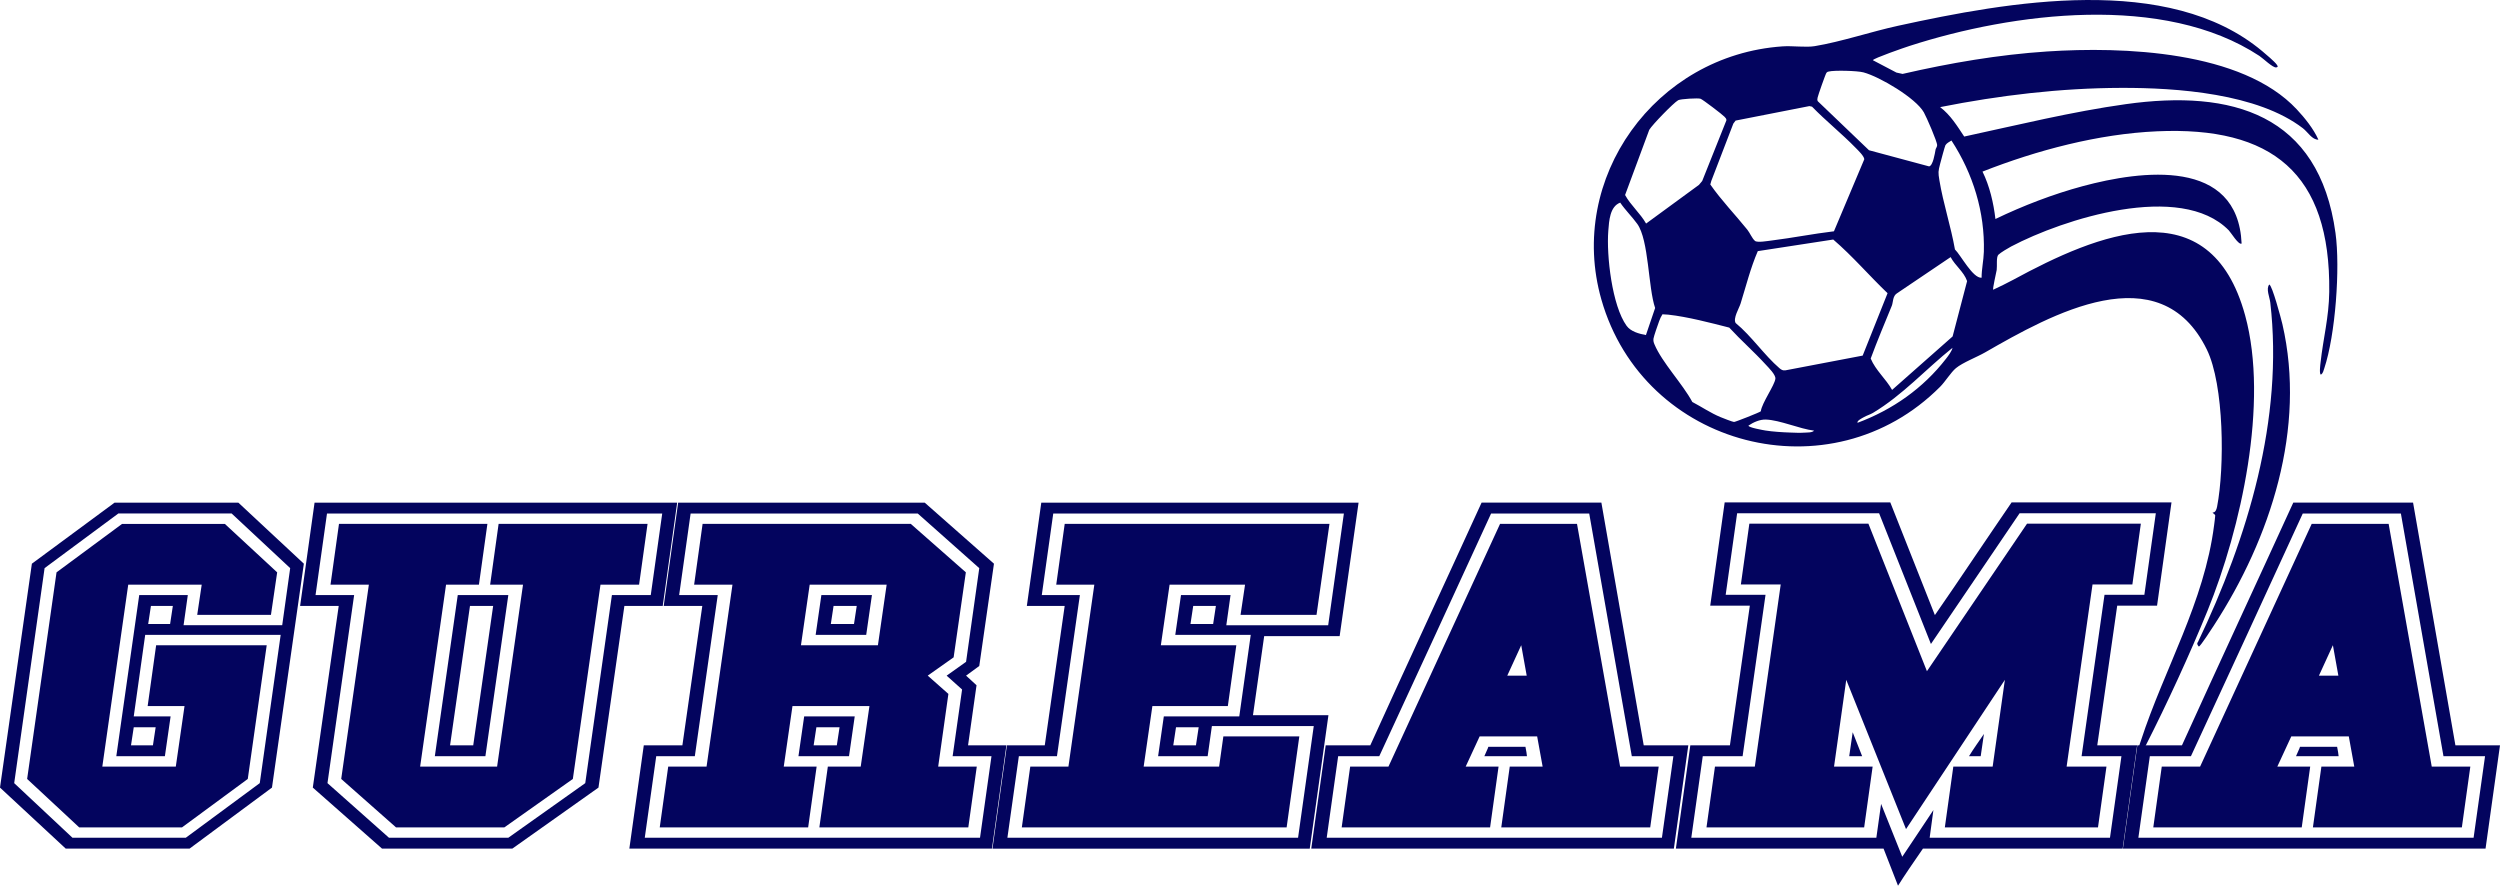
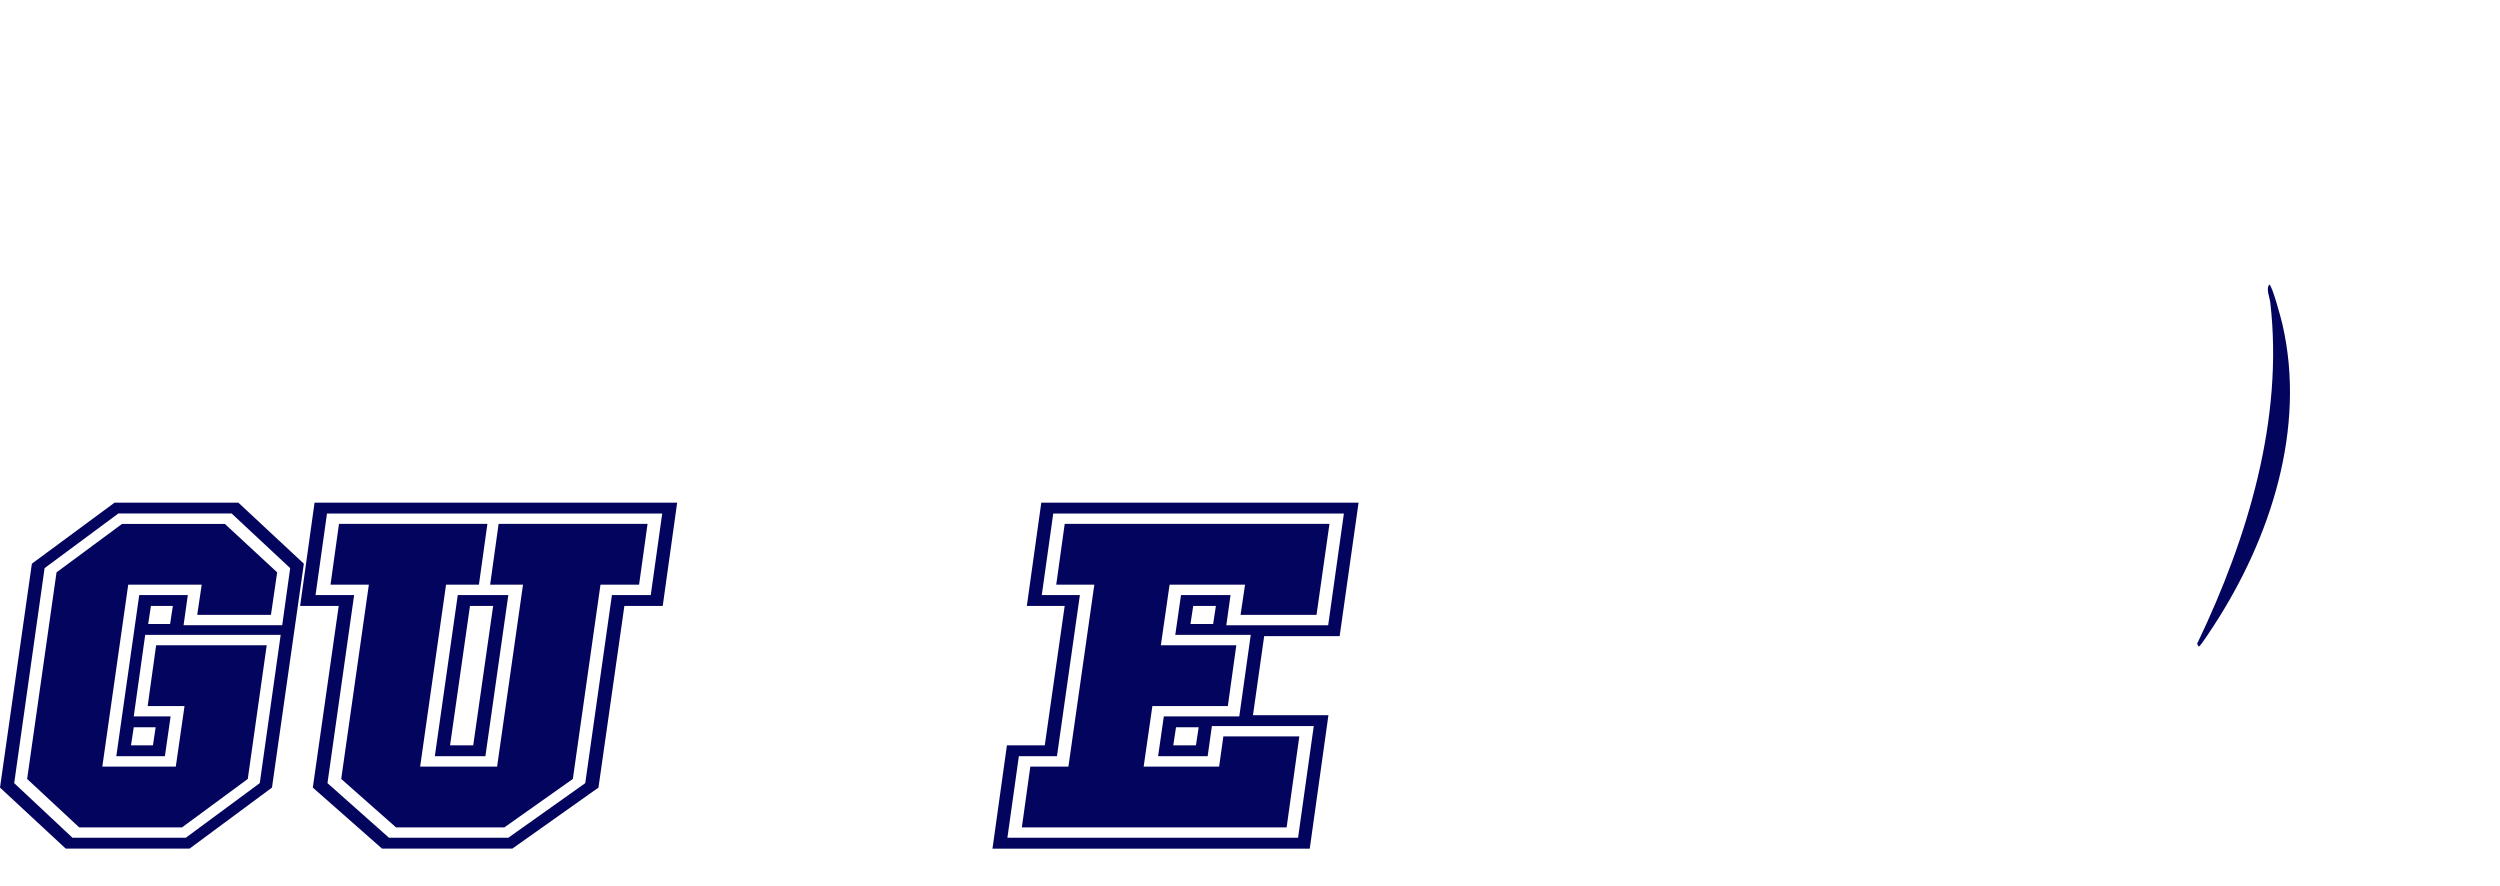
<svg xmlns="http://www.w3.org/2000/svg" width="1050" height="372" viewBox="0 0 1050 372" fill="none">
  <path d="M27.617 356.426L0 330.788L13.387 236.751L48.115 211.112H100.105L127.617 236.751L114.23 330.788L79.608 356.426H27.617ZM78.028 351.859L109.1 328.917L117.885 266.633H60.986L56.172 300.884H71.656L69.254 317.597H48.852L58.479 249.921H78.881L77.101 262.588H118.527L121.877 238.612L97.293 215.669H49.694L18.728 238.612L5.962 328.917L30.44 351.859H78.039H78.028ZM33.263 347.5L11.397 327.161L23.741 240.388L51.253 220.049H94.449L116.41 240.388L113.798 258.24H82.831L84.717 245.573H53.855L42.974 321.966H73.836L77.502 296.536H62.018L65.578 271.002H112.018L104.066 327.161L76.448 347.5H33.253H33.263ZM56.172 305.462L55.024 313.04H64.23L65.378 305.462H56.172ZM62.239 262.076H71.445L72.593 254.499H63.387L62.239 262.076Z" fill="#03045E" />
  <path d="M132.115 211.112H284.411L278.344 254.499H262.239L251.359 330.788L215.167 356.426H160.459L131.378 330.788L142.258 254.499H126.048L132.115 211.112ZM132.526 249.931H148.736L137.539 328.917L163.377 351.859H213.482L245.808 328.917L257.004 249.931H273.32L278.133 215.68H137.339L132.526 249.931ZM142.363 220.038H204.708L201.148 245.573H187.339L176.459 321.966H208.784L219.665 245.573H205.856L209.416 220.038H271.972L268.411 245.573H252.201L240.594 327.161L211.828 347.5H166.326L143.311 327.161L154.919 245.573H138.814L142.374 220.038H142.363ZM213.493 249.931L203.865 317.608H182.631L192.258 249.931H213.493ZM197.388 254.499L189.024 313.04H198.757L207.12 254.499H197.388Z" fill="#03045E" />
-   <path d="M264.325 356.426L270.392 313.04H286.602L294.965 254.499H278.755L284.822 211.112H388.382L417.464 236.751L411.291 279.719L405.751 283.764L410.143 287.809L406.583 313.03H422.688L416.621 356.416H264.325V356.426ZM411.607 351.859L416.421 317.608H400.105L404.076 289.586L397.588 283.775L405.751 277.963L411.291 238.622L385.454 215.68H290.057L285.243 249.931H301.453L291.826 317.608H275.616L270.802 351.859H411.597H411.607ZM277.091 347.5L280.651 321.966H296.756L307.636 245.573H291.531L295.091 220.038H382.536L405.656 240.378L400.526 276.082L389.646 283.764L398.325 291.446L394.038 321.966H410.248L406.688 347.5H344.133L347.693 321.966H361.502L365.167 296.536H332.842L329.176 321.966H342.985L339.425 347.5H277.08H277.091ZM335.348 317.608L337.75 300.895H358.984L356.583 317.608H335.348ZM336.402 271.002H368.727L372.393 245.573H340.067L336.402 271.002ZM341.731 313.04H351.464L352.612 305.462H342.88L341.731 313.04ZM344.976 249.931H366.21L363.809 266.644H342.574L344.976 249.931ZM348.947 262.076H358.679L359.827 254.499H350.095L348.947 262.076Z" fill="#03045E" />
  <path d="M416.842 356.426L422.909 313.04H438.803L447.166 254.499H431.272L437.339 211.112H570.602L562.65 267.166H530.956L526.248 300.383H557.942L550.095 356.437H416.832L416.842 356.426ZM545.186 351.859L551.78 304.94H508.995L507.215 317.608H486.402L488.803 300.895H520.497L525.311 266.644H493.617L496.018 249.931H516.832L515.051 262.599H557.836L564.43 215.68H442.363L437.55 249.931H453.549L443.922 317.608H427.923L423.109 351.859H545.176H545.186ZM429.176 347.5L432.736 321.966H448.736L459.616 245.573H443.617L447.177 220.038H558.374L552.939 258.24H521.034L522.92 245.573H491.226L487.56 271.002H519.254L515.694 296.536H484L480.335 321.966H512.028L513.809 309.298H545.713L540.383 347.5H429.187H429.176ZM502.296 313.04L503.444 305.462H493.922L492.774 313.04H502.296ZM500 262.076H509.522L510.67 254.499H501.148L500 262.076Z" fill="#03045E" />
-   <path d="M550.727 356.426L556.794 313.04H575.521C579.218 304.877 583.052 296.463 587.023 287.819C590.994 279.165 594.986 270.49 598.999 261.763C603.012 253.046 606.983 244.412 610.923 235.863C614.862 227.313 618.643 219.066 622.266 211.102H672.582L690.362 313.03H709.09L703.023 356.416H550.727V356.426ZM698.009 351.859L702.823 317.608H685.359L667.474 215.68H626.258C618.654 232.215 610.859 249.168 602.875 266.539C594.891 283.91 587.023 300.937 579.292 317.608H562.028L557.215 351.859H698.009ZM563.493 347.5L567.053 321.966H583.158L630.019 220.038H662.344L680.44 321.966H696.65L693.09 347.5H630.535L634.095 321.966H647.904L645.608 309.298H621.445L615.589 321.966H629.397L625.837 347.5H563.493ZM623.425 317.608C623.91 316.437 624.278 315.601 624.521 315.12C624.763 314.639 624.952 314.148 625.1 313.667H640.689C641.036 315.402 641.247 316.709 641.321 317.608H623.436H623.425ZM638.909 271.002L633.052 283.775H641.215L638.919 271.002H638.909Z" fill="#03045E" />
-   <path d="M791.1 356.426H703.866L709.933 313.04H726.564L734.927 254.394H718.296L724.363 211.008H793.923L812.65 258.345C815.368 254.405 818.127 250.391 820.919 246.304C823.71 242.217 826.459 238.152 829.176 234.107C831.894 230.062 834.58 226.1 837.234 222.223C839.878 218.345 842.427 214.614 844.871 211.008H912.029L905.962 254.394H889.225L880.851 313.04H897.588L891.521 356.426H807.626C805.604 359.332 803.708 362.102 801.928 364.736C800.148 367.359 798.568 369.784 797.167 372L791.1 356.426ZM788.066 351.859L790.057 337.634L798.947 359.844C800.895 356.865 802.991 353.74 805.224 350.448C807.457 347.166 809.722 343.748 812.029 340.226L810.459 351.848H886.191L891.005 317.597H874.268L883.895 249.816H900.632L905.446 215.565H848.231C842.301 224.355 836.149 233.438 829.766 242.813C823.383 252.189 817.127 261.407 810.986 270.48L789.225 215.575H729.598L724.784 249.827H741.521L731.894 317.608H715.157L710.344 351.859H788.066ZM716.726 347.5L720.287 321.966H737.023L747.904 245.468H731.167L734.727 219.934H784.727L809.311 281.904L851.359 219.934H899.157L895.597 245.468H878.86L867.98 321.966H884.717L881.157 347.5H816.832L820.392 321.966H836.918L842.048 285.531L800.527 348.222L775.427 285.531L770.297 321.966H786.507L782.947 347.5H716.737H716.726ZM778.134 307.542L782.105 317.608H776.67L778.134 307.542ZM833.253 308.264L831.894 317.608H826.975C827.955 316.019 828.976 314.441 830.061 312.883C831.146 311.326 832.21 309.79 833.253 308.264Z" fill="#03045E" />
-   <path d="M891.626 356.426L897.693 313.04H916.421C920.118 304.877 923.952 296.463 927.923 287.819C931.893 279.165 935.886 270.49 939.899 261.763C943.912 253.046 947.883 244.412 951.822 235.863C955.761 227.313 959.543 219.066 963.176 211.102H1013.49L1031.27 313.03H1050L1043.93 356.416H891.637L891.626 356.426ZM1038.91 351.859L1043.72 317.608H1026.26L1008.37 215.68H967.158C959.553 232.215 951.759 249.168 943.775 266.539C935.791 283.91 927.923 300.937 920.191 317.608H902.928L898.114 351.859H1038.91ZM904.381 347.5L907.942 321.966H924.046L970.908 220.038H1003.23L1021.33 321.966H1037.54L1033.98 347.5H971.424L974.984 321.966H988.793L986.496 309.298H962.334L956.477 321.966H970.286L966.726 347.5H904.381ZM964.324 317.608C964.809 316.437 965.178 315.601 965.42 315.12C965.662 314.639 965.852 314.148 965.999 313.667H981.588C981.936 315.402 982.146 316.709 982.22 317.608H964.335H964.324ZM979.808 271.002L973.952 283.775H982.115L979.819 271.002H979.808Z" fill="#03045E" />
-   <path d="M897.861 317.9C896.755 317.712 898.936 311.859 899.178 311.096C908.995 280.921 925.816 252.92 929.924 220.592C930.008 219.923 930.44 216.704 930.398 216.506C930.261 215.91 929.271 215.544 929.302 215.283C929.323 215.105 930.608 215.753 931.177 212.795C934.379 196.323 934.179 161.716 926.848 146.759C907.088 106.436 861.396 132.116 833.726 148.014C830.271 150 824.362 152.247 821.487 154.619C819.391 156.354 817 160.295 814.872 162.427C769.033 208.489 690.309 188.076 672.572 125.782C658.068 74.85 695.207 23.165 748.651 19.475C752.844 19.182 758.5 19.998 762.186 19.381C773.436 17.51 785.854 13.298 797.208 10.821C843.269 0.766 910.764 -11.526 950.158 21.503C951.58 22.694 955.424 25.913 956.288 27.209C956.635 27.743 956.92 28.15 956.046 28.317C954.645 28.589 950.516 24.513 948.957 23.489C908.816 -2.955 845.428 5.26 801.959 19.308C799.968 19.945 786.833 24.492 786.602 25.286L796.503 30.481L799.083 31.045C819.033 26.457 839.34 22.966 859.774 21.618C891.552 19.527 941.605 21.252 964.651 45.94C968.043 49.566 971.729 54.165 973.72 58.66C971.087 58.754 969.296 55.461 967.21 53.862C948.188 39.24 914.293 36.836 890.889 36.909C865.378 36.982 839.846 40.024 814.851 44.988C819.222 48.302 821.982 52.869 824.963 57.353C847.451 52.493 870.107 46.922 892.911 43.734C937.339 37.526 974.025 47.758 980.914 97.896C982.936 112.602 980.882 140.718 976.185 154.745C975.879 155.644 975.669 156.846 974.784 157.337C974.004 157.159 974.541 153.062 974.636 152.247C975.753 142.087 978.144 133.308 978.281 122.626C978.902 72.676 954.192 52.995 905.94 55.148C881.283 56.245 855.529 63.081 832.652 72.07C835.643 78.121 837.318 85.344 838.076 91.981C849.663 86.399 862.323 81.529 874.794 78.174C899.484 71.526 939.888 66.216 941.479 102.286C940.236 103.081 937.013 97.677 936.096 96.747C915.789 76.094 866.452 92.054 844.691 103.52C843.374 104.22 840.288 106.059 839.319 106.99C838.35 107.92 838.856 111.703 838.614 113.376C838.477 114.316 836.749 121.591 837.171 121.675C839.962 120.347 842.879 118.968 845.586 117.494C880.893 98.314 928.186 78.456 942.964 132.493C953.001 169.189 941.205 221.962 927.175 256.474C919.781 274.65 910.08 295.721 901.211 313.113C900.863 313.803 898.356 317.963 897.84 317.88L897.861 317.9ZM780.156 177.582C794.933 172.064 807.689 163.096 817.326 150.679C818.222 149.529 819.781 147.481 820.054 146.08C808.774 155.1 799.157 165.908 786.644 173.412C785.454 174.123 784.084 174.468 782.789 175.22C782.167 175.576 779.776 176.715 780.166 177.572L780.156 177.582ZM794.681 163.765L820.097 141.304L826.185 118.058C824.805 114.087 821.192 111.63 819.264 107.983L796.935 123.054C794.828 124.204 795.165 126.953 794.565 128.406C791.542 135.774 788.456 143.112 785.696 150.585C787.792 155.602 792.068 159.093 794.681 163.765ZM751.875 181.669C753.855 181.732 755.877 181.857 757.857 181.711C758.974 181.627 761.186 181.763 761.902 180.864C755.751 180.112 747.609 176.422 741.658 176.213C739.14 176.13 736.391 177.363 734.369 178.743C734.137 179.547 740.594 180.666 741.457 180.812C744.47 181.303 748.809 181.575 751.896 181.669H751.875ZM731.051 127.476C730.408 129.524 727.786 133.726 728.976 135.67C735.591 141.094 741.015 149.184 747.377 154.651C748.156 155.32 748.82 155.696 749.894 155.539L782.325 149.352L792.774 123.148C785.085 115.801 778.081 107.564 769.96 100.603L738.276 105.474C735.201 112.581 733.337 120.149 731.051 127.476ZM814.872 68.746C814.03 72.07 813.987 72.278 814.556 75.78C816.136 85.333 819.391 95.168 821.076 104.763C823.551 107.178 828.607 116.971 832.273 116.647C832.262 112.979 833.115 109.425 833.221 105.735C833.674 89.138 828.702 72.958 819.612 59.015C818.706 59.6 817.695 60.039 817.084 60.98C816.863 61.314 815.157 67.617 814.872 68.746ZM696.84 134.886C696.376 136.109 694.565 141.335 694.459 142.234C694.354 143.133 694.523 143.802 694.87 144.617C698.083 152.289 706.699 161.215 710.775 168.834C714.714 170.893 718.443 173.454 722.561 175.168C723.499 175.555 727.722 177.227 728.302 177.227C728.881 177.227 739.119 173.182 739.54 172.743C739.993 169.21 745.344 161.842 745.66 159.072C745.85 157.389 742.816 154.442 741.542 153.052C736.686 147.742 731.167 142.903 726.29 137.593C718.538 135.607 708.689 133.026 700.695 132.158C699.894 132.074 699.041 132.095 698.23 132.001C697.64 132.89 697.208 133.893 696.84 134.876V134.886ZM718.78 75.874L718.327 77.484C722.972 84.152 728.755 90.12 733.863 96.454C734.969 97.823 735.875 100.164 737.107 101.189C738.076 101.994 742.563 101.189 744.091 101.011C752.823 99.924 761.512 98.189 770.255 97.144L783.01 66.864C782.841 65.464 780.482 63.227 779.387 62.109C773.562 56.12 766.884 50.8 761.049 44.8L759.943 44.56L728.955 50.643L727.996 51.918L718.791 75.874H718.78ZM812.892 62.976C813.008 62.328 813.566 61.753 813.598 61.022C813.65 59.475 809.1 49.127 808.026 47.204C804.655 41.194 789.477 32.216 782.652 30.397C780.082 29.707 770.455 29.446 768.022 30.052C767.548 30.167 767.463 30.188 767.116 30.565C766.747 30.972 763.503 40.275 763.408 40.933C763.324 41.497 763.134 41.968 763.482 42.522L784.98 63.102L810.217 69.885C811.87 69.582 812.629 64.492 812.913 62.976H812.892ZM680.482 85.103C676.111 86.744 675.816 92.796 675.489 96.893C674.668 107.282 677.059 128.416 683.179 136.851C684.948 139.286 688.445 140.196 691.289 140.729L695.155 129.357C692.195 120.724 692.542 100.854 687.655 94.04C685.527 91.071 682.547 88.166 680.482 85.093V85.103ZM691.363 93.893L713.556 77.651L714.925 76.02L725.089 50.549C725.152 49.849 724.7 49.483 724.278 49.023C723.436 48.103 715.262 41.884 714.261 41.487C713.261 41.09 705.772 41.56 704.845 42.083C702.875 43.201 693.933 52.409 692.69 54.521L682.536 81.905C684.853 86.19 688.93 89.577 691.363 93.904V93.893Z" fill="#03045E" />
  <path d="M923.531 271.546C923.32 271.494 922.414 270.25 923.109 269.727C944.049 225.892 959.185 176.004 953.518 127.047C953.265 124.883 951.611 121.225 953.107 119.49C954.339 119.877 958.068 133.841 958.605 136.151C968.685 179.798 953.697 225.996 929.829 262.703C929.113 263.801 924.057 271.661 923.531 271.535V271.546Z" fill="#03045E" />
</svg>